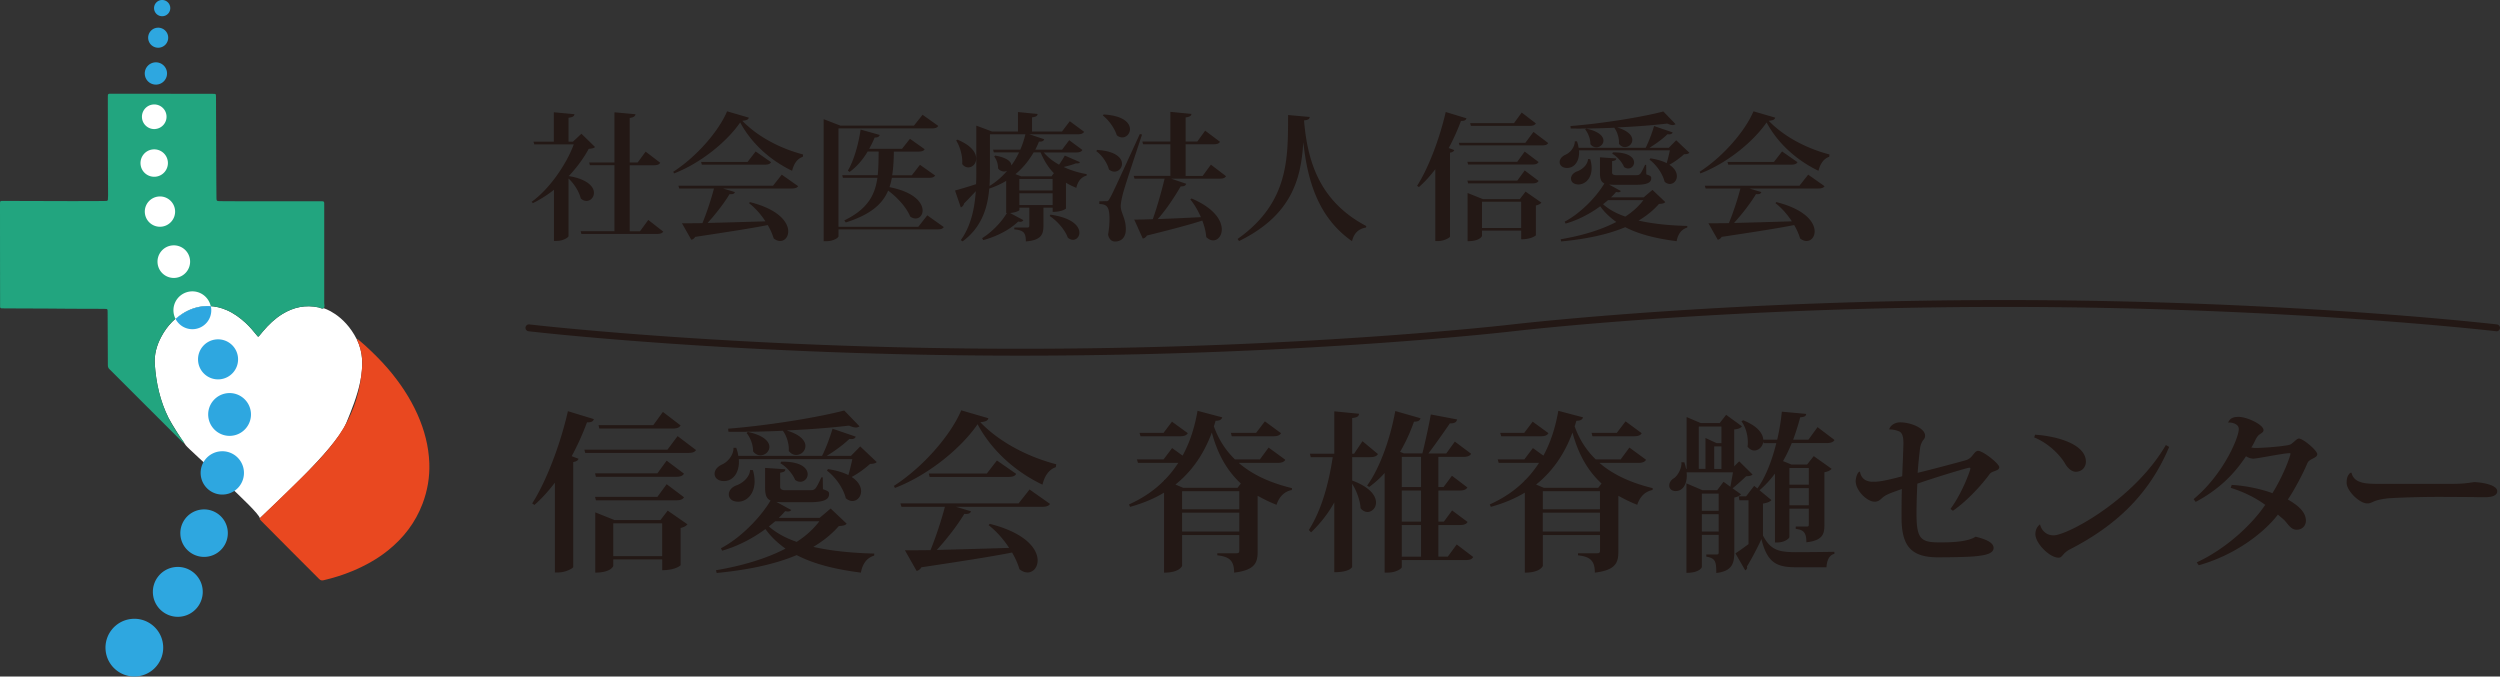
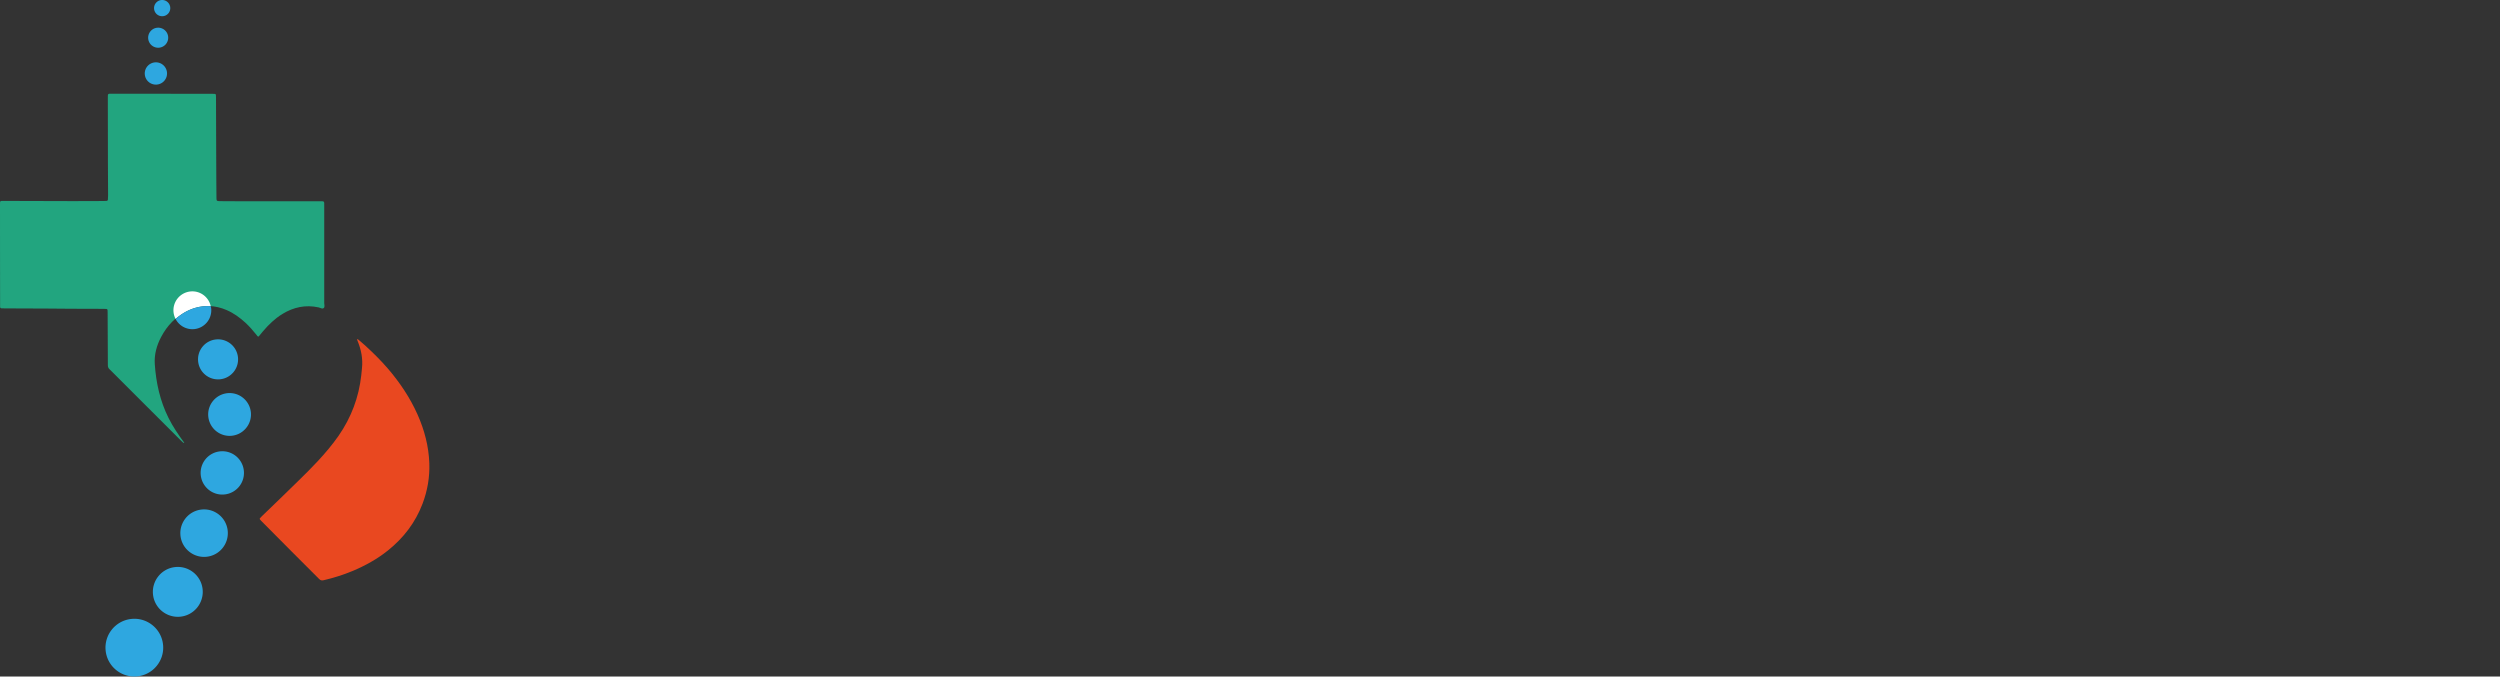
<svg xmlns="http://www.w3.org/2000/svg" id="_レイヤー_2" width="765.35" height="207.11" viewBox="0 0 765.35 207.11">
  <rect x="0" y="0" width="765.35" height="207.11" fill="#333333" stroke="none" />
  <defs>
    <style>.cls-1,.cls-4{fill:#2ea7e0;stroke-width:0}.cls-4{fill:#fff}</style>
  </defs>
  <g id="_ロゴ">
-     <path class="cls-4" d="M99.04 94.36c-.43.29-1-.14-1.51-.25-3.98-.86-7.66-.08-11.09 2.03-2.31 1.42-4.23 3.28-5.97 5.34-.44.53-.88 1.06-1.3 1.57-.34 0-.44-.25-.58-.44-1.05-1.3-2.12-2.57-3.35-3.71-1.77-1.64-3.7-3.05-5.93-4-1.66-.71-3.39-1.13-5.2-1.2-2.36-.09-4.6.43-6.72 1.46-3.59 1.76-6.22 4.51-8.07 8.03-1.37 2.6-2.13 5.37-1.93 8.32.39 5.72 1.61 11.24 4.19 16.42.95 1.79 4.03 6.73 5.3 8.4 1.27 1.67 22.34 20.04 22.67 22.32 3.11-3.06 23.16-21.13 26.43-29.09 3.27-7.96 7.2-17.82 3.26-25.66-3.94-7.84-10.21-9.56-10.21-9.56z" />
    <path d="M109.25 103.92c.22-.16.38-.01.53.11.68.58 1.37 1.15 2.03 1.76 2.43 2.23 4.77 4.53 6.92 7.03 3.67 4.28 6.79 8.91 9.09 14.07 2.12 4.76 3.43 9.73 3.61 14.95.15 4.27-.57 8.41-2.09 12.41-2.18 5.73-5.78 10.41-10.53 14.23-3.31 2.66-7 4.7-10.92 6.34-2.85 1.19-5.8 2.1-8.81 2.81-.59.14-.97.04-1.39-.39-2.8-2.83-5.64-5.63-8.45-8.45-3.07-3.08-6.13-6.17-9.19-9.25-.17-.17-.34-.35-.49-.54-.09-.11-.06-.24.01-.33.18-.22.38-.42.58-.62 1.66-1.61 3.34-3.21 5-4.82 2.04-1.98 4.06-3.98 6.11-5.95 2.05-1.98 4.05-3.99 5.99-6.07 2.3-2.47 4.48-5.04 6.41-7.81 3.87-5.59 6.19-11.75 6.94-18.51.08-.73.14-1.46.22-2.18.3-2.9-.24-5.66-1.35-8.33l-.18-.45-.02.02z" fill="#e94820" stroke-width="0" />
    <path d="M56.43 135.53c-.11.08-.24.09-.33 0-.28-.24-.55-.49-.8-.74-7.13-7.13-14.26-14.25-21.39-21.38-.11-.11-.22-.24-.35-.34-.4-.34-.55-.76-.54-1.29.02-1.71-.01-3.41-.02-5.12-.02-3.62-.03-7.24-.05-10.85 0-.28 0-.57-.02-.85-.01-.24-.18-.36-.4-.38-.32-.02-.65-.03-.97-.03-3.25 0-6.5-.01-9.75-.03-2.48-.01-4.96-.05-7.44-.06-4.27-.02-8.53-.03-12.8-.05-.37 0-.73 0-1.1-.02-.29-.01-.44-.18-.44-.47v-.98c0-4.59-.01-9.19-.02-13.78C0 73.76 0 68.35 0 62.94v-.24c0-1.26-.05-1.2 1.19-1.19 7.07.02 14.14.05 21.21.06 3.05 0 6.09-.01 9.14-.03.37 0 .73-.02 1.1-.04.23-.02.37-.16.39-.39.03-.45.06-.89.06-1.34-.01-3.25-.04-6.5-.05-9.75-.02-6.67-.03-13.33-.03-20 0-1.41-.07-1.34 1.32-1.33 8.29 0 16.58.01 24.88.02h5.61c.32 0 .65.02.97.04.18.01.3.13.31.31.02.32.03.65.03.97l.06 17.68c.01 2.76.02 5.52.04 8.28 0 1.54.01 3.09.04 4.63.01.87.08.94 1.01.96 1.87.02 3.74.03 5.61.03h25c1.48 0 1.37-.08 1.37 1.4v29.75c0 .54.29 1.25-.22 1.59-.43.29-1-.14-1.51-.25-3.98-.86-7.66-.08-11.09 2.03-2.31 1.42-4.23 3.28-5.97 5.34-.44.53-.88 1.06-1.3 1.57-.34 0-.44-.25-.58-.44-1.05-1.3-2.12-2.57-3.35-3.71-1.77-1.64-3.7-3.05-5.93-4-1.66-.71-3.39-1.13-5.2-1.2-2.36-.09-4.6.43-6.72 1.46-3.59 1.76-6.22 4.51-8.07 8.03-1.37 2.6-2.13 5.37-1.93 8.32.39 5.72 1.61 11.24 4.19 16.42 1.35 2.71 3.04 5.18 4.82 7.6l.02-.02z" fill="#22a57f" stroke-width="0" />
    <path class="cls-1" d="M53.76 173.59c-4.2.37-7.3 4.08-6.93 8.28.37 4.2 4.08 7.3 8.28 6.93 4.2-.37 7.3-4.08 6.93-8.28-.37-4.2-4.08-7.3-8.28-6.93zm-13.41 15.88c-4.86.43-8.45 4.72-8.02 9.58.43 4.86 4.72 8.45 9.58 8.02 4.86-.43 8.45-4.72 8.02-9.58-.43-4.86-4.72-8.45-9.58-8.02zm21.49-33.49c-4 .35-6.95 3.88-6.6 7.88.35 4 3.88 6.95 7.88 6.6 4-.35 6.95-3.88 6.6-7.88-.35-4-3.88-6.95-7.88-6.6zm5.63-17.81a6.622 6.622 0 00-6.02 7.19 6.622 6.622 0 007.19 6.02 6.622 6.622 0 006.02-7.19 6.622 6.622 0 00-7.19-6.02zm3.39-4.76c3.6-.32 6.27-3.5 5.95-7.1-.32-3.6-3.5-6.27-7.1-5.95-3.6.32-6.27 3.5-5.95 7.1.32 3.6 3.5 6.27 7.1 5.95zm2-23.94a6.126 6.126 0 00-6.65-5.56c-3.37.3-5.86 3.27-5.56 6.65.3 3.37 3.27 5.86 6.65 5.56 3.37-.3 5.86-3.27 5.56-6.65z" />
    <path class="cls-4" d="M64.12 93.71c.13 0 .26.03.4.03-.62-2.8-3.21-4.78-6.14-4.52a5.788 5.788 0 00-5.26 6.28c.07.77.29 1.49.63 2.14 1.1-.95 2.29-1.8 3.65-2.47 2.11-1.04 4.36-1.55 6.72-1.46z" />
    <path class="cls-1" d="M59.4 100.76a5.788 5.788 0 005.26-6.28c-.02-.26-.09-.5-.14-.74-.13 0-.26-.03-.4-.03-2.36-.09-4.6.43-6.72 1.46-1.37.67-2.55 1.53-3.65 2.47a5.794 5.794 0 005.65 3.12z" />
-     <path class="cls-4" d="M52.77 75.13c-2.74.24-4.77 2.66-4.53 5.41s2.66 4.77 5.41 4.53c2.74-.24 4.77-2.66 4.53-5.41s-2.66-4.77-5.41-4.53zm-3.39-5.73c2.55-.23 4.44-2.48 4.21-5.03s-2.48-4.44-5.03-4.21c-2.55.23-4.44 2.48-4.21 5.03.23 2.55 2.48 4.44 5.03 4.21zm-1.8-15.3c2.31-.2 4.01-2.24 3.81-4.55a4.195 4.195 0 00-4.55-3.81c-2.31.2-4.01 2.24-3.81 4.55.2 2.31 2.24 4.01 4.55 3.81zm-.03-14.61c2.07-.18 3.6-2.01 3.42-4.08a3.766 3.766 0 00-4.08-3.42 3.77 3.77 0 00-3.42 4.09c.18 2.07 2.01 3.6 4.08 3.42z" />
    <path class="cls-1" d="M48.03 25.89a3.41 3.41 0 10-3.7-3.09 3.402 3.402 0 003.7 3.09zm-2.66-14.07a3.064 3.064 0 003.33 2.78 3.064 3.064 0 002.78-3.33 3.064 3.064 0 00-3.33-2.78 3.064 3.064 0 00-2.78 3.33zm4.49-6.86a2.486 2.486 0 002.26-2.69A2.486 2.486 0 0049.43.01a2.486 2.486 0 00-2.26 2.69 2.486 2.486 0 002.69 2.26z" />
-     <path d="M178 40.94l4.17 4.08c-.38.33-.88.46-1.94.55-1.47 2.73-3.58 5.64-6.1 8.33 5.81.97 7.7 3.32 7.7 5.13 0 1.39-1.05 2.48-2.27 2.48-.59 0-1.18-.21-1.77-.76-.5-2.11-2.06-4.55-3.74-6.1v17.67c-.04.29-1.47 1.43-3.66 1.43h-.8V58.1c-2.02 1.6-4.21 2.99-6.44 4.08l-.42-.38c5.43-3.87 10.69-11.49 12.92-17.59h-12.08l-.25-.84h6.23v-9l6.31.59c-.08.63-.51.92-1.81 1.09v7.32h1.35l2.61-2.44zm20.45 26.38l4.59 3.58c-.34.55-.93.72-2.06.72h-23.01l-.21-.84h10.35v-20.2h-7.53l-.21-.84h7.74V34.38l6.44.59c-.08.59-.51.97-1.77 1.14v13.63h2.44l2.44-3.32 4.46 3.41c-.34.55-.88.76-2.06.76h-7.28v20.2h3.16l2.52-3.45zm7.65-14.73c7.07-4.55 13.88-12.33 16.49-18.51l6.65 1.93c-.13.59-.63.84-1.98.97 4.17 4.37 10.86 8.29 18.6 10.31l-.08.71c-1.89.63-2.86 2.48-3.28 4.29-6.86-3.28-12.54-8.54-15.9-14.81-3.66 5.39-11.53 12.24-20.24 15.61l-.25-.51zm30.54 4.29l2.69-3.41 5.01 3.53c-.34.5-.84.71-2.06.71h-20.95l3.66 1.09c-.17.51-.59.72-1.64.63-1.56 2.61-4.12 5.97-6.73 8.83 4.92-.13 11.11-.29 17.71-.5-1.39-2.15-3.2-4.17-5.01-5.55l.25-.34c8.92 2.23 11.74 6.23 11.74 8.96 0 1.73-1.09 2.95-2.48 2.95-.63 0-1.3-.25-1.98-.8-.38-1.3-1.01-2.74-1.81-4.08-5.09 1.01-12.16 2.1-22.22 3.62-.29.51-.71.8-1.18.88l-2.86-5.05c1.56 0 3.7 0 6.27-.04 1.35-3.28 2.69-7.4 3.53-10.6h-10.64l-.25-.84h28.95zm-5.3-10.51l4.71 3.28c-.34.59-.88.76-2.02.76h-19.18l-.21-.84h14.22l2.48-3.2zm52.54 19.56l5.05 3.58c-.34.55-.88.72-2.06.72H256.7v2.14c0 .34-1.43 1.47-3.75 1.47h-.8V36.48l5.13 1.98h22.51l2.65-3.32 4.8 3.41c-.34.55-.88.76-2.02.76h-28.53v30.12h24.44l2.73-3.49zm2.4-12.2c-.34.55-.88.71-2.02.71h-11.23c-.17 1.01-.42 1.93-.72 2.86 7.66 1.47 10.14 4.84 10.14 7.15 0 1.39-.93 2.44-2.15 2.44-.5 0-1.05-.17-1.64-.59-1.14-2.78-3.95-5.89-6.77-7.95-1.72 4.12-5.34 7.32-12.96 9.76l-.46-.63c7.11-3.45 9.38-7.7 10.14-13.04h-10.56l-.21-.8h10.86c.25-2.23.25-4.63.29-7.24h-3.37c-1.56 2.61-3.41 4.71-5.51 6.23l-.55-.38c1.68-2.78 3.2-7.7 3.91-12.58l5.85 1.64c-.17.51-.5.8-1.56.8a28.27 28.27 0 01-1.68 3.45h10.06l2.44-3.07 4.5 3.2c-.34.55-.88.72-2.02.72h-7.41c-.04 2.61-.17 5.05-.51 7.24h6.02l2.48-3.2 4.63 3.28zm33.27-7.07c1.18 1.47 2.82 2.74 4.67 3.75.71-.97 1.39-2.15 1.77-2.78l4.63 2.02c-.25.38-.42.38-1.3.38-.84.34-2.23.76-3.7 1.09 2.19 1.05 4.67 1.77 7.07 2.19l-.04.46c-1.6.38-2.69 1.73-3.15 3.74-1.14-.46-2.19-.97-3.16-1.56v7.87c0 .08-1.18 1.05-4.08 1.05v-1.3h-2.82v5.51c0 2.73-.71 4.46-5.39 4.84 0-2.69-.67-3.41-3.53-3.7v-.55h4c.42 0 .59-.17.59-.63v-5.47h-3.03v.71c0 .21-1.09.8-2.86.93l4.08 2.19c-.21.3-.46.51-.93.51-.21 0-.42-.04-.67-.08-2.31 2.31-6.39 4.54-10.69 5.68l-.34-.59c3.11-1.94 6.06-5.09 7.57-7.7h-.21v-9.84c-1.56.92-3.28 1.73-5.18 2.36-.5 5.81-2.27 11.82-8.16 16.16l-.55-.38c3.11-4.37 4.21-9.59 4.59-14.98-1.01 1.09-2.19 2.36-3.58 3.74-.13.59-.55 1.05-1.01 1.22l-1.77-5.17c1.14-.3 3.7-1.05 6.44-1.94.08-1.43.08-2.82.08-4.21V38.46l4.84 1.81h7.91V34.3l6.02.59c-.08.59-.46.88-1.72 1.05v4.33h9.17l2.4-3.16 4.38 3.24c-.34.55-.88.76-2.02.76h-14.73l4.54 1.52c-.17.46-.55.8-1.6.71-.34.84-.71 1.68-1.14 2.48h8.2l2.19-2.9 4.04 2.99c-.34.55-.84.76-1.98.76h-9.85zm-26.46-3.91c4.33 1.77 5.76 4.04 5.76 5.81 0 1.56-1.14 2.69-2.4 2.69-.67 0-1.35-.29-1.89-1.05.21-2.31-.67-5.39-1.85-7.2l.38-.25zm9.97-1.64v11.02c0 1.56-.04 3.16-.13 4.8 2.1-1.26 3.87-2.86 5.39-4.63-.29.13-.63.21-.93.21-.84 0-1.85-.63-1.85-1.14 0-1.22-.5-2.65-1.18-3.45l.34-.29c3.7.67 4.92 1.93 4.92 3.03.93-1.26 1.68-2.61 2.36-4h-7.74l-.21-.84h8.33c.67-1.56 1.18-3.16 1.56-4.71h-10.86zm19.56 11.9c-1.68-1.73-3.03-3.87-4.04-6.35h-2.15c-1.39 2.4-3.2 4.71-5.55 6.65l1.73.67h9.3l.72-.97zm-10.56 1.77v3.53h10.18v-3.53h-10.18zm10.19 8v-3.62h-10.18v3.62h10.18zm-.68 2.94c6.73.93 8.88 3.58 8.88 5.51 0 1.22-.88 2.19-1.98 2.19-.5 0-1.01-.21-1.56-.63-.8-2.31-3.2-5.13-5.55-6.65l.21-.42zm14.26-19.82c5.76.34 7.66 2.48 7.66 4.25 0 1.3-1.05 2.4-2.31 2.4-.55 0-1.14-.21-1.68-.67-.55-2.02-2.1-4.33-3.87-5.59l.21-.38zm2.69 15.7c.59 0 .76 0 1.22-.88.67-1.09.93-1.64 9.21-19.69l.67.17c-1.81 5.51-5.22 15.65-5.81 17.97-.38 1.47-.71 2.99-.71 4.04.08 2.1 1.56 3.62 1.56 6.94 0 3.74-2.78 3.79-3.32 3.79-.93 0-1.85-.63-2.1-2.14.29-1.73.42-3.33.42-4.71 0-3.91-.84-4.54-3.11-4.63v-.84c1.51 0 1.98-.04 1.98-.04v.04zm-.67-26.55c6.1.34 8.08 2.61 8.08 4.5 0 1.35-1.05 2.52-2.36 2.52-.55 0-1.14-.21-1.68-.67-.67-2.15-2.44-4.63-4.25-6.02l.21-.34zm32.86 15.36l4.63 3.53c-.34.55-.88.76-2.02.76h-14.77l4.59 1.56c-.17.55-.59.84-1.68.8-2.1 3.58-4.54 7.24-7.03 10.01 3.74-.13 8.37-.34 13.21-.59-.88-2.02-2.02-3.96-3.24-5.43l.38-.29c6.98 2.95 9.26 6.77 9.26 9.47 0 1.98-1.22 3.36-2.65 3.36-.67 0-1.43-.33-2.1-1.01-.13-1.56-.55-3.32-1.22-5.05-3.91 1.26-9.3 2.69-16.96 4.58-.29.55-.8.84-1.26.93l-2.61-5.81c1.35 0 3.32-.04 5.68-.13 1.18-3.28 2.57-8.12 3.62-12.41h-9.22l-.25-.84h11.23v-9.68h-8.37l-.21-.84h8.58v-9.09l6.44.63c-.04.59-.46.88-1.77 1.09v7.36h3.58l2.4-3.32 4.54 3.41c-.34.55-.88.76-2.02.76h-8.5v9.68h5.22l2.52-3.45zm8.15 22.76c15.78-11.15 15.44-24.78 15.48-37.95l6.61.59c-.04.59-.38.93-1.73 1.05 1.09 13.42 5.26 25.07 19.06 32.35l-.08.46c-2.27.34-3.7 1.73-4.29 4.17-10.31-7.19-13.63-18.47-14.89-30.17h-.04c-.67 11.02-3.49 22.22-19.65 30.13l-.46-.63zm54.98-16.29c3.28-5.09 6.82-14.09 8.75-22.59l6.35 1.93c-.17.55-.55.84-1.68.8a66.253 66.253 0 01-3.74 8.29l1.68.63c-.13.38-.51.67-1.3.8v25.71c-.04.34-1.89 1.35-3.66 1.35h-.84v-22c-1.56 2.06-3.24 3.91-5.01 5.47l-.55-.38zm35.63-16.49l4.5 3.41c-.34.55-.88.72-2.06.72h-25.08l-.21-.8h20.36l2.48-3.33zm-2.69 6.02l4.25 3.2c-.33.55-.88.76-1.98.76h-19.61l-.21-.84h15.27l2.27-3.11zm-17.33 9.72l-.21-.84h15.27l2.27-3.11 4.25 3.2c-.33.55-.88.76-1.98.76h-19.61zm15.82 4.84l1.77-2.31 4.84 3.37c-.25.34-.84.71-1.68.88v9.13s-1.22 1.22-4.5 1.22v-2.65h-11.99v1.6c0 .08-.59 1.64-4.42 1.64V59.08l4.71 1.89h11.28zm4.92-23.19c-.34.55-.88.76-2.02.76h-17.88l-.21-.84h13.42l2.36-3.24 4.33 3.32zM453.7 69.8h11.99v-8.04H453.7v8.04zm51.53-21.33c2.14.34 3.79.84 5.01 1.47.34-1.09.72-2.69.97-3.91H483.4c.25 3.15-1.3 5.39-3.66 5.39-1.26 0-2.27-.67-2.27-1.81 0-1.01.84-1.81 1.77-2.23 1.39-.59 2.9-2.27 2.86-4.12h.67c.25.71.42 1.35.51 1.98h20.53c.97-1.89 1.98-4.67 2.57-6.65l5.68 1.94c-.13.38-.46.59-1.05.59-.13 0-.29 0-.51-.04-1.39 1.35-3.53 2.95-5.55 4.17h5.93l2.27-2.31 4.04 3.83c-.34.34-.76.42-1.64.46-1.09 1.01-2.9 2.36-4.5 3.2 1.68 1.09 2.31 2.4 2.31 3.49 0 1.35-.97 2.4-2.15 2.4-.5 0-1.05-.21-1.6-.67-.59-2.44-2.57-5.26-4.63-6.77l.25-.38zm.67 9.68l3.91 3.7c-.34.42-.84.51-1.94.59-1.73 1.98-3.83 3.66-6.23 5.09 4.58 1.05 9.76 1.51 14.93 1.64l-.04.5c-1.81.55-2.86 2.02-3.24 4.17-5.97-.76-11.36-2.02-15.74-4.29-5.51 2.31-12.16 3.66-19.61 4.37l-.17-.67c6.44-1.09 12.28-2.82 17.04-5.3-1.89-1.35-3.58-2.9-4.92-4.8-3.07 2.27-6.86 4.25-10.6 5.3l-.29-.59c4.84-2.53 9.72-7.57 12.16-11.7-1.09-.51-1.35-1.52-1.35-3.37v-4.63l4.97.34c-.04.51-.25.67-1.26.84v3.49q0 .8 1.26.8h5.89c1.39 0 1.47 0 2.95-3.15h.34l.04 2.9c1.35.46 1.51.63 1.51 1.18 0 1.35-1.22 2.02-4.88 2.02h-6.27c-.67 0-1.26-.04-1.77-.08l3.62 1.98c-.13.25-.42.38-.8.38-.21 0-.42-.04-.67-.08-.46.55-.97 1.09-1.56 1.64h10.01l2.69-2.27zm-10.69-19.1c3.37 1.05 4.5 2.52 4.5 3.79s-1.09 2.19-2.27 2.19c-.63 0-1.3-.3-1.81-1.01.13-1.6-.51-3.7-1.43-4.88l.04-.04c-4.46.21-9.09.3-13.38.25l-.08-.76c9.64-.76 21.92-2.73 28.44-4.46l3.74 3.87c-.21.17-.51.29-.84.29-.46 0-1.05-.17-1.73-.46-4.21.51-9.55.92-15.19 1.18v.04zm-8.37 9.67c.29 1.01.42 1.93.42 2.74 0 3.15-1.93 5.01-4.04 5.01-1.26 0-2.27-.63-2.27-1.81 0-.97.8-1.77 1.73-2.14 1.56-.51 3.37-1.98 3.49-3.83l.67.04zm-1.22-9.34c3.96.84 5.26 2.4 5.26 3.66 0 1.14-1.05 2.06-2.19 2.06-.63 0-1.3-.3-1.81-.97.04-1.51-.67-3.41-1.6-4.5l.34-.25zm6.69 21.88c-.51.42-1.01.84-1.56 1.26 1.81 1.6 4.12 2.86 6.82 3.79 2.23-1.43 4.08-3.11 5.55-5.05h-10.81zm1.47-14.6c4.88-.08 6.48 1.64 6.48 3.07 0 1.01-.8 1.85-1.81 1.85-.38 0-.84-.13-1.26-.46-.59-1.47-2.1-3.2-3.62-4.08l.21-.38zm26.54 5.93c7.07-4.55 13.88-12.33 16.49-18.51l6.65 1.93c-.13.59-.63.84-1.98.97 4.17 4.37 10.86 8.29 18.6 10.31L560 48c-1.89.63-2.86 2.48-3.28 4.29-6.86-3.28-12.54-8.54-15.9-14.81-3.66 5.39-11.53 12.24-20.24 15.61l-.25-.51zm30.55 4.29l2.69-3.41 5.01 3.53c-.33.5-.84.71-2.06.71h-20.95l3.66 1.09c-.17.51-.59.72-1.64.63-1.56 2.61-4.12 5.97-6.73 8.83 4.92-.13 11.11-.29 17.71-.5-1.39-2.15-3.2-4.17-5.01-5.55l.25-.34c8.92 2.23 11.74 6.23 11.74 8.96 0 1.73-1.09 2.95-2.48 2.95-.63 0-1.3-.25-1.98-.8-.38-1.3-1.01-2.74-1.81-4.08-5.09 1.01-12.16 2.1-22.21 3.62-.3.51-.72.8-1.18.88l-2.86-5.05c1.56 0 3.7 0 6.27-.04 1.35-3.28 2.69-7.4 3.53-10.6h-10.65l-.25-.84h28.95zm-5.3-10.51l4.71 3.28c-.34.59-.88.76-2.02.76h-19.19l-.21-.84h14.22l2.48-3.2zM162.93 154.11c4.1-6.36 8.52-17.61 10.93-28.23l7.94 2.42c-.21.68-.68 1.05-2.1 1a81.246 81.246 0 01-4.68 10.36l2.1.79c-.16.47-.63.84-1.63 1v32.12c-.05.42-2.37 1.68-4.57 1.68h-1.05v-27.49c-1.95 2.58-4.05 4.89-6.26 6.83l-.68-.47zm44.52-20.6l5.62 4.26c-.42.68-1.1.89-2.58.89h-31.33l-.26-1h25.44l3.1-4.15zm-3.36 7.51l5.31 3.99c-.42.68-1.1.95-2.47.95h-24.5l-.26-1.05h19.08l2.84-3.89zm-21.66 12.15l-.26-1.05h19.08l2.84-3.89 5.31 4c-.42.68-1.1.94-2.47.94h-24.5zm19.77 6.04l2.21-2.89 6.05 4.2c-.32.42-1.05.89-2.1 1.11v11.41c0 .05-1.53 1.52-5.63 1.52v-3.31h-14.98v2c0 .1-.74 2.05-5.52 2.05v-18.45l5.89 2.36h14.09zm6.15-28.96c-.42.68-1.1.95-2.52.95h-22.34l-.26-1.05H200l2.94-4.05 5.42 4.15zm-20.61 40h14.98v-10.04h-14.98v10.04zm65.72-26.65c2.68.42 4.73 1.05 6.26 1.84.42-1.37.89-3.36 1.21-4.89h-34.75c.32 3.94-1.63 6.73-4.57 6.73-1.58 0-2.84-.84-2.84-2.26 0-1.26 1.05-2.26 2.21-2.79 1.73-.74 3.63-2.84 3.57-5.15h.84c.32.89.53 1.68.63 2.47h25.65c1.21-2.36 2.47-5.83 3.21-8.3l7.1 2.42c-.16.47-.58.74-1.31.74-.16 0-.37 0-.63-.05-1.73 1.68-4.42 3.68-6.94 5.2h7.41l2.84-2.89 5.05 4.78c-.42.42-.95.53-2.05.58-1.37 1.26-3.63 2.95-5.62 3.99 2.1 1.37 2.89 3 2.89 4.36 0 1.68-1.21 3-2.68 3-.63 0-1.31-.26-2-.84-.74-3.05-3.21-6.57-5.78-8.46l.32-.47zm.85 12.09l4.89 4.63c-.42.53-1.05.63-2.42.74-2.15 2.47-4.78 4.57-7.78 6.36 5.73 1.31 12.2 1.89 18.66 2.05l-.05.63c-2.26.68-3.57 2.52-4.05 5.2-7.47-.95-14.19-2.52-19.66-5.36-6.89 2.89-15.19 4.57-24.5 5.47l-.21-.84c8.04-1.37 15.35-3.52 21.29-6.62-2.37-1.68-4.47-3.63-6.15-5.99-3.84 2.84-8.57 5.31-13.25 6.62l-.37-.74c6.04-3.15 12.14-9.46 15.19-14.61-1.37-.63-1.68-1.89-1.68-4.21v-5.78l6.2.42c-.05.63-.32.84-1.58 1.05v4.36q0 1 1.58 1h7.36c1.73 0 1.84 0 3.68-3.94h.42l.05 3.63c1.68.58 1.89.79 1.89 1.47 0 1.68-1.53 2.52-6.1 2.52h-7.83c-.84 0-1.58-.05-2.21-.1l4.52 2.47c-.16.32-.52.47-1 .47-.26 0-.53-.05-.84-.1-.58.68-1.21 1.37-1.95 2.05h12.51l3.36-2.84zm-13.36-23.87c4.21 1.31 5.62 3.15 5.62 4.73s-1.37 2.73-2.84 2.73c-.79 0-1.63-.37-2.26-1.26.16-2-.63-4.63-1.79-6.1l.05-.05c-5.57.26-11.36.37-16.72.31l-.1-.94c12.04-.95 27.39-3.42 35.54-5.57l4.68 4.84c-.26.21-.63.37-1.05.37-.58 0-1.31-.21-2.15-.58-5.26.63-11.93 1.16-18.98 1.47v.05zm-10.46 12.09c.37 1.26.52 2.42.52 3.42 0 3.94-2.42 6.26-5.05 6.26-1.58 0-2.84-.79-2.84-2.26 0-1.21 1-2.21 2.16-2.68 1.95-.63 4.21-2.47 4.36-4.78l.84.05zm-1.52-11.67c4.94 1.05 6.57 3 6.57 4.57 0 1.42-1.31 2.58-2.73 2.58-.79 0-1.63-.37-2.26-1.21.05-1.89-.84-4.26-2-5.63l.42-.31zm8.36 27.34c-.63.53-1.26 1.05-1.95 1.58 2.26 2 5.15 3.58 8.52 4.73 2.79-1.79 5.1-3.89 6.94-6.31h-13.51zm1.84-18.24c6.1-.11 8.09 2.05 8.09 3.84 0 1.26-1 2.31-2.26 2.31-.47 0-1.05-.16-1.58-.58-.74-1.84-2.63-4-4.52-5.1l.26-.47zm34.49 7.41c8.83-5.68 17.35-15.4 20.61-23.13l8.31 2.42c-.16.74-.79 1.05-2.47 1.21 5.2 5.47 13.56 10.36 23.24 12.88l-.11.89c-2.37.79-3.57 3.1-4.1 5.36-8.57-4.1-15.67-10.67-19.87-18.5-4.57 6.73-14.4 15.3-25.29 19.5l-.32-.63zm38.17 5.36l3.36-4.26 6.26 4.42c-.42.63-1.05.89-2.58.89h-26.18l4.57 1.37c-.21.63-.74.89-2.05.79-1.95 3.26-5.15 7.46-8.41 11.04 6.15-.16 13.88-.37 22.13-.63-1.74-2.68-4-5.2-6.26-6.94l.32-.42c11.14 2.79 14.67 7.78 14.67 11.2 0 2.15-1.37 3.68-3.1 3.68-.79 0-1.63-.32-2.47-1-.47-1.63-1.26-3.42-2.26-5.1-6.36 1.26-15.19 2.63-27.76 4.52-.37.63-.89 1-1.47 1.1l-3.57-6.31c1.95 0 4.63 0 7.83-.05 1.68-4.1 3.36-9.25 4.41-13.25h-13.3l-.32-1.05h36.17zm-6.63-13.14l5.89 4.1c-.42.74-1.1.94-2.52.94H284.6l-.26-1.05h17.77l3.1-4zm88.28-.21c-.37.68-1.1.95-2.47.95h-11.78c4.36 3.79 9.99 6.2 16.3 7.73l-.05.58c-2.26.42-3.89 2.05-4.68 4.52-2.05-.79-3.94-1.74-5.73-2.73h-.05v16.98c0 3.36-.68 5.73-7.2 6.52 0-3.89-1.68-4.89-5.15-5.31v-.63h5.94c.58 0 .79-.21.79-.79v-4.78h-17.51v9.41c0 .11-.79 2.1-5.52 2.1v-24.5c-2.94 1.79-6.41 3.26-10.41 4.36l-.32-.74c4.31-1.95 7.89-4.41 10.72-7.31v-.21l.16.05c1.63-1.63 3-3.42 4.21-5.26h-12.35l-.32-1.05h8.15l2.63-3.47 3.21 2.31c2.31-4.21 3.73-8.89 4.57-13.72l7.57 2c-.21.63-.68 1.05-2.05 1.05-.16.58-.32 1.16-.53 1.68 1.47 4.1 3.68 7.47 6.47 10.15h7.62l2.68-3.63 5.1 3.73zm-29.85-8.15c-.42.68-1.1.95-2.42.95h-12.04l-.32-1.05h7.36l2.58-3.42 4.84 3.52zm15.24 16.72l1-1.31c-4.1-3.79-7.05-8.78-8.88-15.61-2.21 5.99-5.68 11.56-11.14 15.93l2.37 1h16.66zm.53 6.57v-5.52h-17.51v5.52h17.51zm-17.51 6.83h17.51v-5.78h-17.51v5.78zm30.28-30.12c-.37.68-1.1.95-2.42.95h-12.67l-.26-1.05h7.73l2.68-3.52 4.94 3.63zm21.78 14.56l.05-.05c5.47 2.05 7.25 4.68 7.25 6.73 0 1.68-1.26 2.89-2.63 2.89-.68 0-1.47-.37-2.1-1.16-.1-2.26-1.21-5.36-2.58-7.47v25.44c0 .1-.74 1.63-5.47 1.63v-21.34c-1.89 3.36-4.26 6.41-7.1 9.15l-.68-.74c3.89-6.1 6.1-14.25 7.31-22.29h-6.73l-.26-1.05h7.47v-12.98l7.57.74c-.05.74-.53 1.16-2.1 1.31v10.93h.58l2.58-3.84 4.73 3.94c-.42.68-1.1.95-2.52.95h-5.36v7.2zm32.01 19.51l5.05 3.84c-.37.68-1.05.95-2.47.95h-19.4v2.15c0 .42-1.68 1.68-4.36 1.68h-.89v-30.49a29.92 29.92 0 01-4.73 4.26l-.63-.42c3.63-4.94 6.99-13.77 8.62-22.82l7.73 2.21c-.21.68-.63 1.05-2 1.05-1.21 3.42-2.63 6.47-4.26 9.25l1.21.47h5.62c.79-3.15 1.95-8.36 2.58-11.93l8.04 1.53c-.16.84-.74 1.21-2.21 1.21-1.79 2.63-4.57 6.57-6.57 9.2h5.47l2.63-3.63 4.99 3.73c-.42.68-1.1.95-2.52.95h-7.52v9.25h1.58l2.58-3.47 4.73 3.58c-.42.68-1.1.94-2.47.94h-6.41v9.52h1.68l2.52-3.42 4.73 3.52c-.37.68-1.1.95-2.47.95h-6.47v9.67h2.89l2.73-3.73zm-10.93-26.81h-5.89v9.25h5.89v-9.25zm0 19.82v-9.52h-5.89v9.52h5.89zm-5.89 1.05v9.67h5.89v-9.67h-5.89zm74.77-19.98c-.37.68-1.11.95-2.47.95h-11.78c4.36 3.79 9.99 6.2 16.3 7.73l-.05.58c-2.26.42-3.89 2.05-4.68 4.52-2.05-.79-3.94-1.74-5.73-2.73h-.05v16.98c0 3.36-.68 5.73-7.2 6.52 0-3.89-1.68-4.89-5.15-5.31v-.63h5.94c.58 0 .79-.21.79-.79v-4.78h-17.5v9.41c0 .11-.79 2.1-5.52 2.1v-24.5c-2.94 1.79-6.41 3.26-10.41 4.36l-.32-.74c4.31-1.95 7.89-4.41 10.72-7.31v-.21l.16.05c1.63-1.63 3-3.42 4.21-5.26h-12.35l-.31-1.05h8.15l2.63-3.47 3.21 2.31c2.31-4.21 3.73-8.89 4.57-13.72l7.57 2c-.21.63-.68 1.05-2.05 1.05-.16.58-.32 1.16-.53 1.68 1.47 4.1 3.68 7.47 6.47 10.15h7.62l2.68-3.63 5.1 3.73zm-29.86-8.15c-.42.68-1.1.95-2.42.95h-12.04l-.32-1.05h7.36l2.58-3.42 4.84 3.52zm15.24 16.72l1-1.31c-4.1-3.79-7.05-8.78-8.89-15.61-2.21 5.99-5.68 11.56-11.14 15.93l2.36 1h16.67zm.53 6.57v-5.52h-17.5v5.52h17.5zm-17.51 6.83h17.5v-5.78h-17.5v5.78zm30.28-30.12c-.37.68-1.11.95-2.42.95H487.5l-.26-1.05h7.73l2.68-3.52 4.94 3.63zm33.92 12.67c-.37.37-.94.47-1.95.53-1.1 1.05-2.94 2.73-4.15 3.68l2.58 1.84c-.31.37-1.05.79-2.05 1v16.77c0 3.36-.68 5.78-5.52 6.31 0-3.52-.26-4.52-3.05-4.99v-.68h3.26c.42 0 .53-.16.53-.79v-5.2h-5.15v9.83c0 .05-.58 1.79-4.73 1.79v-27.39l4.94 2.1h4.47l1.95-2.58 2.1 1.52.79-4.42h-14.19c.05.37.05.68.05 1.05 0 2.21-.95 4.68-3.42 4.68-1.31 0-1.95-.79-1.95-1.73 0-.9.63-1.74 1.47-2.21 1.16-.84 2.42-3.05 2.26-4.89l.9.05c.21.68.42 1.37.52 2h.16v-15.88l4.31 1.84h5.84l1.95-2.52 4.84 3.52c-.37.53-1.05.84-2.36.95v11.3l1.52-1.53 4.1 4.05zm-16.45-14.72v12.99h2.05v-9.46l3.42 1.58H527v-5.1h-6.94zm6.09 20.56H521v5.26h5.15v-5.26zM521 162.73h5.15v-5.31H521v5.31zm3.79-26.07v6.89H527v-6.89h-2.21zm17.5 16.45c-.37.42-1.16.84-2.58 1.05v9.78c2.31 4.42 4.73 5.1 10.09 5.1 3.63 0 8.1-.05 11.78-.11v.63c-1.52.32-2.31 1.95-2.42 4.1h-9.41c-5.89 0-8.73-1.42-10.51-8.62-1.21 2.68-3.15 6.31-4.42 8.36.16.63-.1.94-.53 1.21l-3-5.2c1.05-.68 2.52-1.74 4-2.84v-13.41h-2.79l-.21-1.21h2.26l2.47-3.21 1 .79c2.52-3.52 4.47-8.57 5.78-13.88h-3.89l-.1-.47c-.16 1.58-1.42 2.73-2.73 2.73-.74 0-1.47-.37-2.1-1.21.1-.47.1-.94.1-1.47 0-2.21-.79-4.73-1.95-6.26l.53-.31c4.47 1.79 6.04 4.1 6.15 5.94h4.26c.68-2.89 1.16-5.78 1.42-8.57l7.46.68c-.05.63-.42.94-1.84 1.05-.58 2.26-1.31 4.57-2.15 6.84h4.68l2.79-3.84 5.2 3.94c-.42.68-1.16.94-2.52.94h-10.57c-.79 1.89-1.68 3.79-2.68 5.52l2.58 1.05h4.78l2.05-2.58 5.47 3.89c-.32.42-1.16.89-2.21 1.05v16.09c0 2.79-.47 4.78-5.52 5.36 0-2.84-.74-3.84-3.26-4.1v-.74h3.47c.37 0 .53-.1.53-.63v-4.84h-5.94v8.67c0 .42-1.42 1.68-3.63 1.68h-.79v-21.08c-1.42 1.89-3 3.63-4.73 5.1l3.63 3zm11.46-9.83h-5.94v5.1h5.94v-5.1zm-5.94 11.41h5.94v-5.26h-5.94v5.26zm30.56-23.29c.32-1.1 1.63-2.1 3.36-2.1 3.15 0 7.62 1.73 7.62 4.1 0 .79-.42 1.1-.79 1.63-.21.32-.68 1.42-.74 2.1-.26 2.15-.58 5-.74 7.62 3.94-.94 11.88-3.05 14.67-3.84.89-.26 1.42-.68 1.94-1.26.63-.79 1.21-1.63 1.84-1.63 1.58 0 6.52 3.94 6.52 5 0 .74-.74.94-1.68 1.31-.58.21-1 .42-1.37.95-2 2.73-6.47 7.89-11.14 11.09l-.74-.58c3.58-4.78 6.1-11.83 6.1-12.35 0-.16-.1-.26-.31-.26-.53 0-9.04 2.52-15.93 4.89-.16 3.21-.26 6.36-.26 9.09 0 7.78 1.26 8.89 6.99 8.89 2.73 0 8.46 0 11.09-1.74 3.36.79 5.52 1.89 5.52 3.42 0 1.63-2.15 2.26-5.73 2.58-2.58.26-8.57.31-11.36.31-8.3 0-11.09-3.63-11.09-12.19 0-2.26 0-6.05.1-8.73-4.42 1.58-4.99 1.79-6.31 3-.37.31-.89.89-2.05.89-2.26 0-5.78-3.36-5.78-6.31 0-.89.52-2.89 1.31-2.89.11.53.47 3.1 3.94 3.1 1.31 0 2.73 0 8.99-1.68.05-1.47.37-8.57.37-10.2 0-2.1-.42-3-1.16-3.47-.74-.37-2-.68-3.15-.68l-.05-.05zm44.64 1.68c6.68.42 15.56 2.89 15.56 8.25 0 1.84-1.37 3.1-3.1 3.1-1.31 0-2.58-1.26-3.31-2.58-1.42-2.42-4.94-6.15-9.41-7.94l.26-.84zm41.06 3.74c-6.47 15.45-17.4 24.65-30.23 31.28-2.52 1.26-2.37 2.63-3.63 2.63-2.73 0-7.1-4.36-7.1-7.25 0-1.11.47-2.26 1.42-2.95.37 1.58 1.68 3.36 4.15 3.36 4.2 0 24.6-10.88 34.38-27.65l1 .58zm7.48 15.98c8.94-7.36 13.83-18.71 13.83-21.45 0-1.58-2-2.05-3.26-2 .53-1.21 1.42-1.73 3.21-1.73 2.52 0 7.62 2.36 7.62 4.05 0 .63-.58.89-1.11 1.26-.47.31-.84.74-1.31 1.63-.37.79-.74 1.58-1.31 2.42.42.11.95.16 1.31.16 1.79 0 6.62-.31 9.51-.79 1.16-.16 1.42-.42 2.05-.94.53-.47 1.26-1.16 1.68-1.16 1.31 0 5.63 3.68 5.63 4.78 0 .68-.58.95-1.37 1.37-.63.31-1.37.68-1.68 1.47-1.31 3.15-4.05 8.3-5.94 11.04 2.21 1.31 5.52 3.42 5.52 6.47 0 1.58-1.11 2.79-2.89 2.79-1.63 0-2.58-1.68-3.63-2.84-.58-.58-1.42-1.21-2.05-1.79-4.36 5.68-13.19 12.41-24.23 15.51l-.63-.89c8.62-3.94 16.72-11.3 20.98-17.61-2.47-1.79-5.99-3.79-10.57-5.2l.31-.89c4.68.21 9.67 1.47 12.46 2.52 3.47-5.57 5.52-11.46 5.52-12.04 0-.16-.05-.21-.26-.21-1.79 0-9.88 1.68-11.14 1.68-.63 0-1.63-.32-2.21-.74-3.52 5.36-8.2 10.14-15.4 13.98l-.63-.84zm79.81-4.68c3.57 0 5.52-.53 6.31-.53 2.73.16 6.83.95 6.83 2.79 0 1.26-1.42 1.84-3.79 1.84-.89 0-2.47 0-3.68-.05-2.1 0-6.36-.05-10.72-.05-5.05 0-12.51.21-15.51.47-1.31.16-2.58.37-3.73.79-.79.31-1.42.74-2.31.74-2.52 0-6.36-3.94-6.36-6.26 0-1.47.26-2.31 1.11-3.1l.37-.05c.74 3.26 4.36 3.42 8.25 3.42h23.24zm-438.84-39.24c-86.68 0-150.09-7.39-150.72-7.47-.58-.07-.99-.59-.92-1.17.07-.58.61-1 1.17-.92.63.07 63.93 7.45 150.47 7.45s149.84-7.38 150.47-7.45c6.75-.77 67.5-7.46 150.57-7.46h.14c86.68 0 150.09 7.39 150.72 7.46.58.07.99.59.92 1.17-.07.58-.6 1.01-1.17.92-.63-.07-63.93-7.44-150.47-7.45h-.14c-82.97 0-143.59 6.68-150.24 7.44-.72.09-64.13 7.48-150.81 7.48z" fill="#231815" stroke-width="0" />
  </g>
</svg>